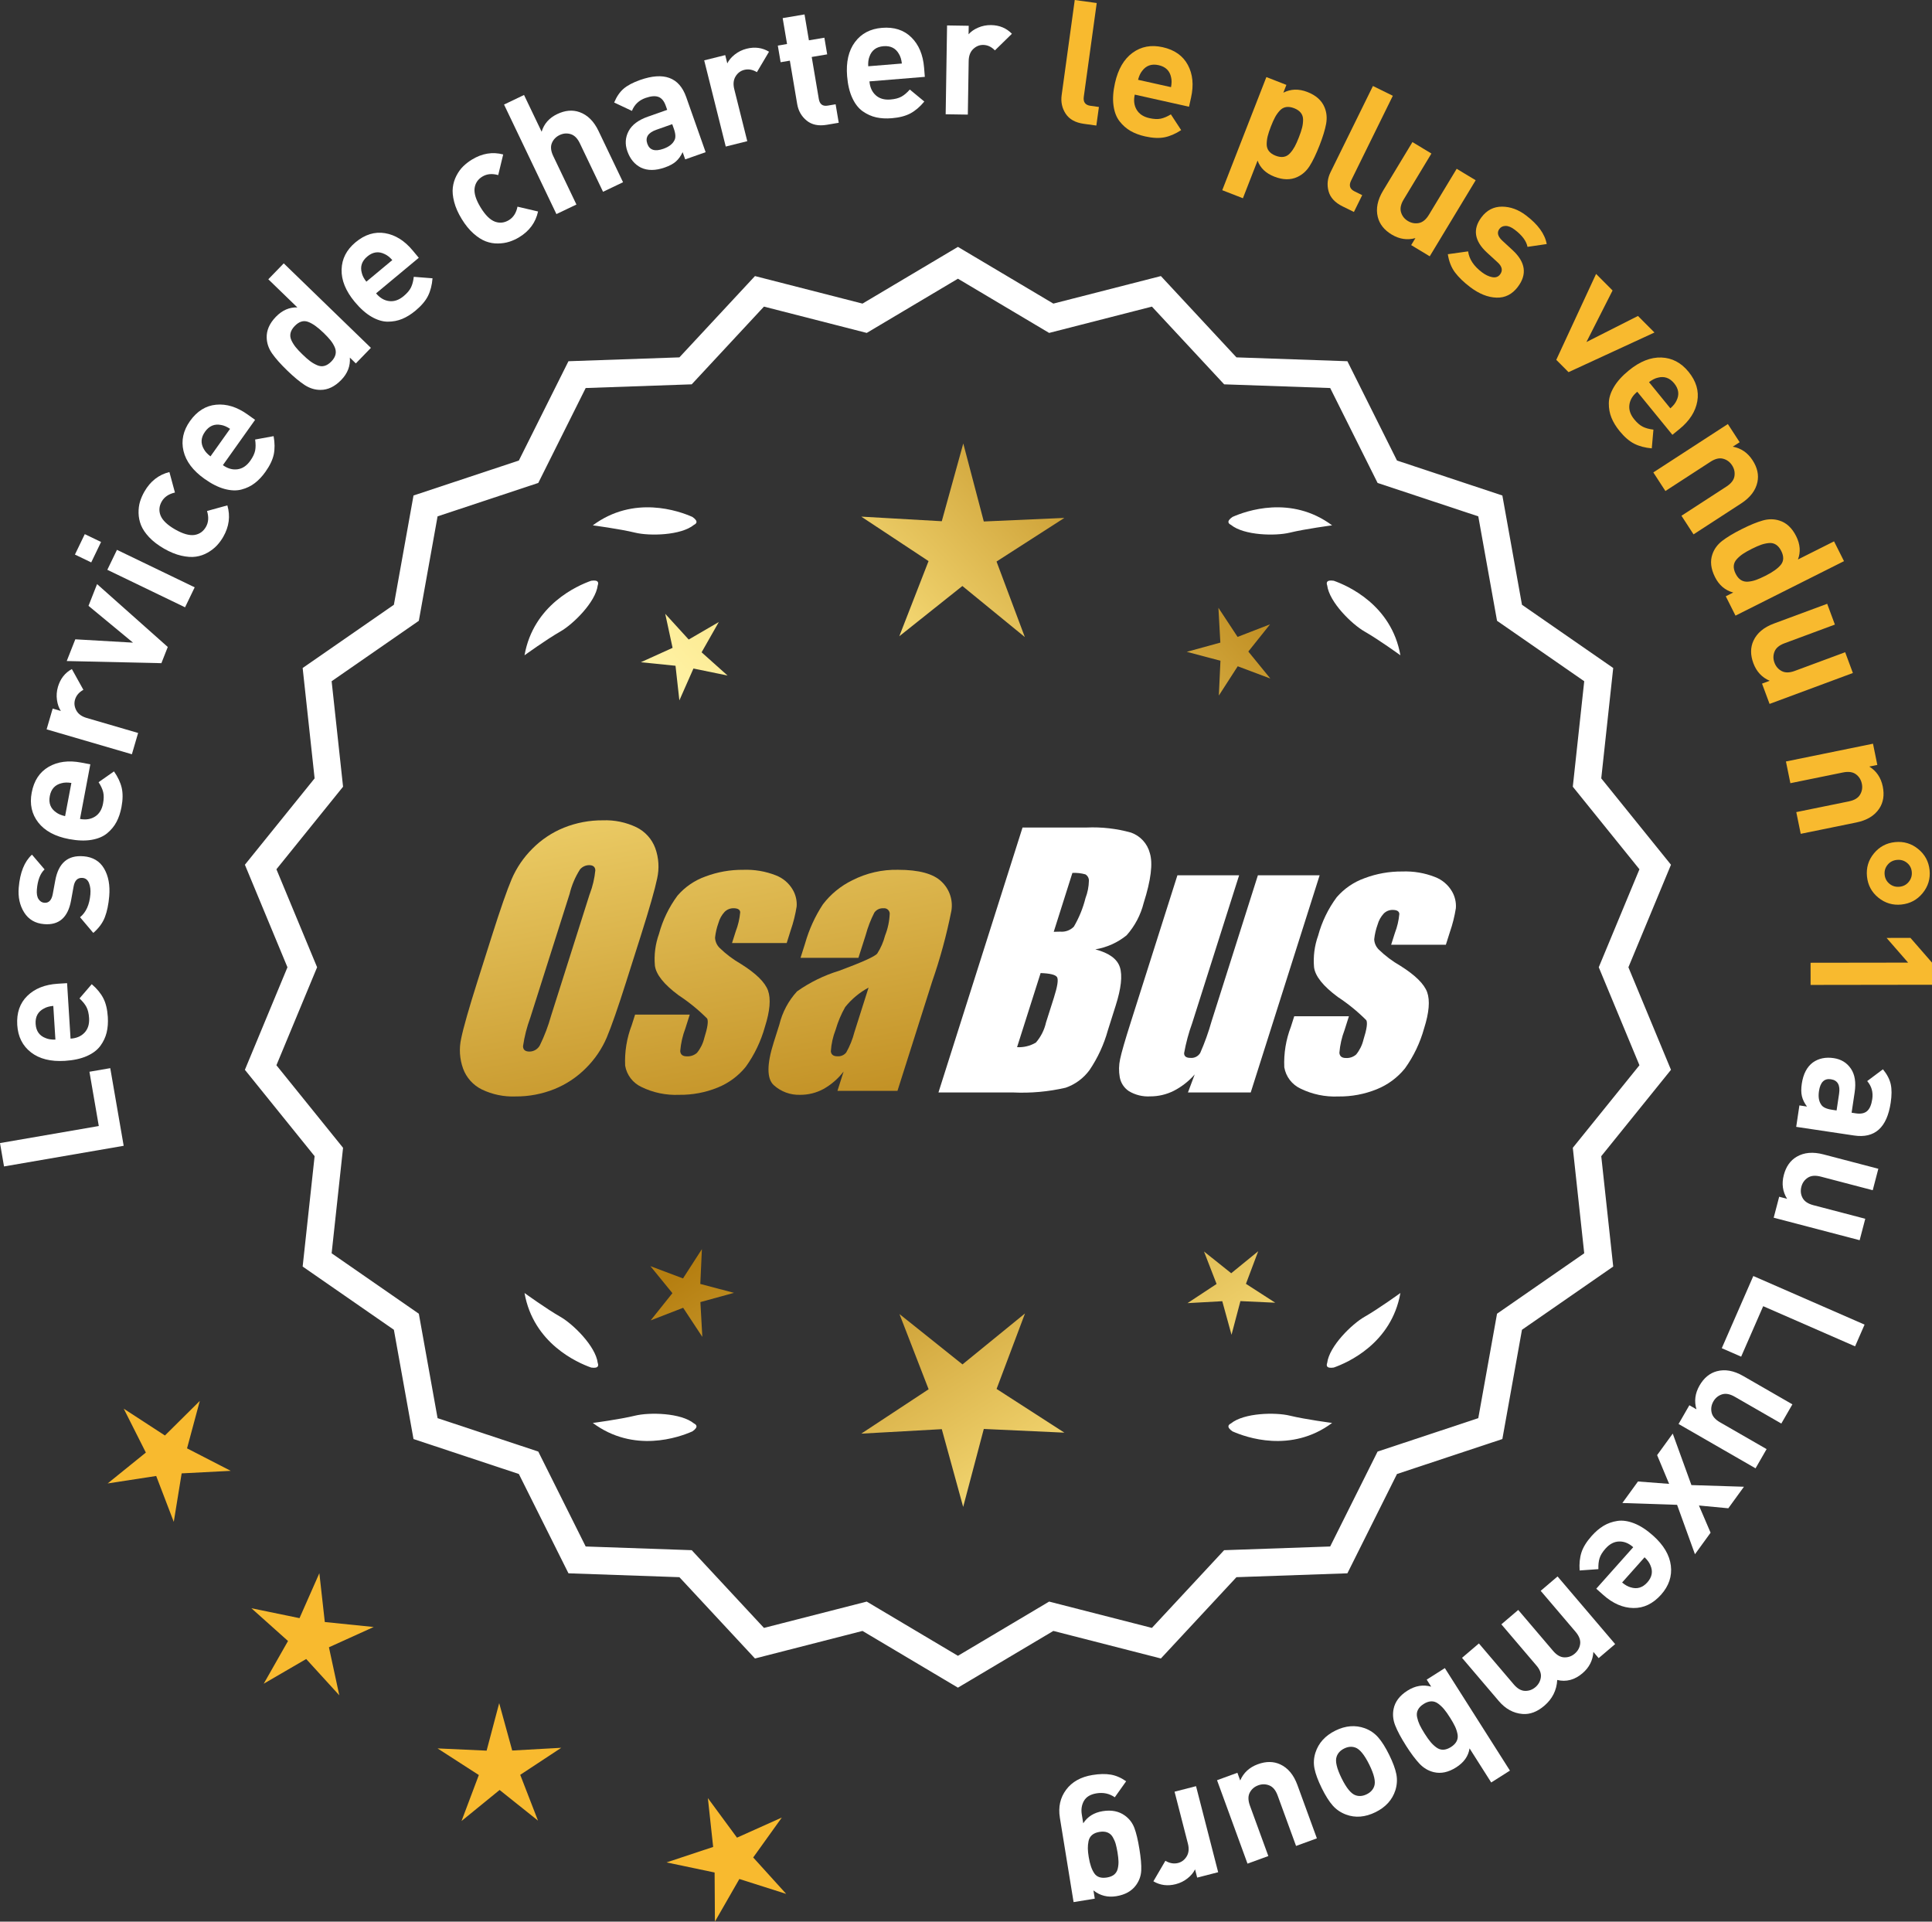
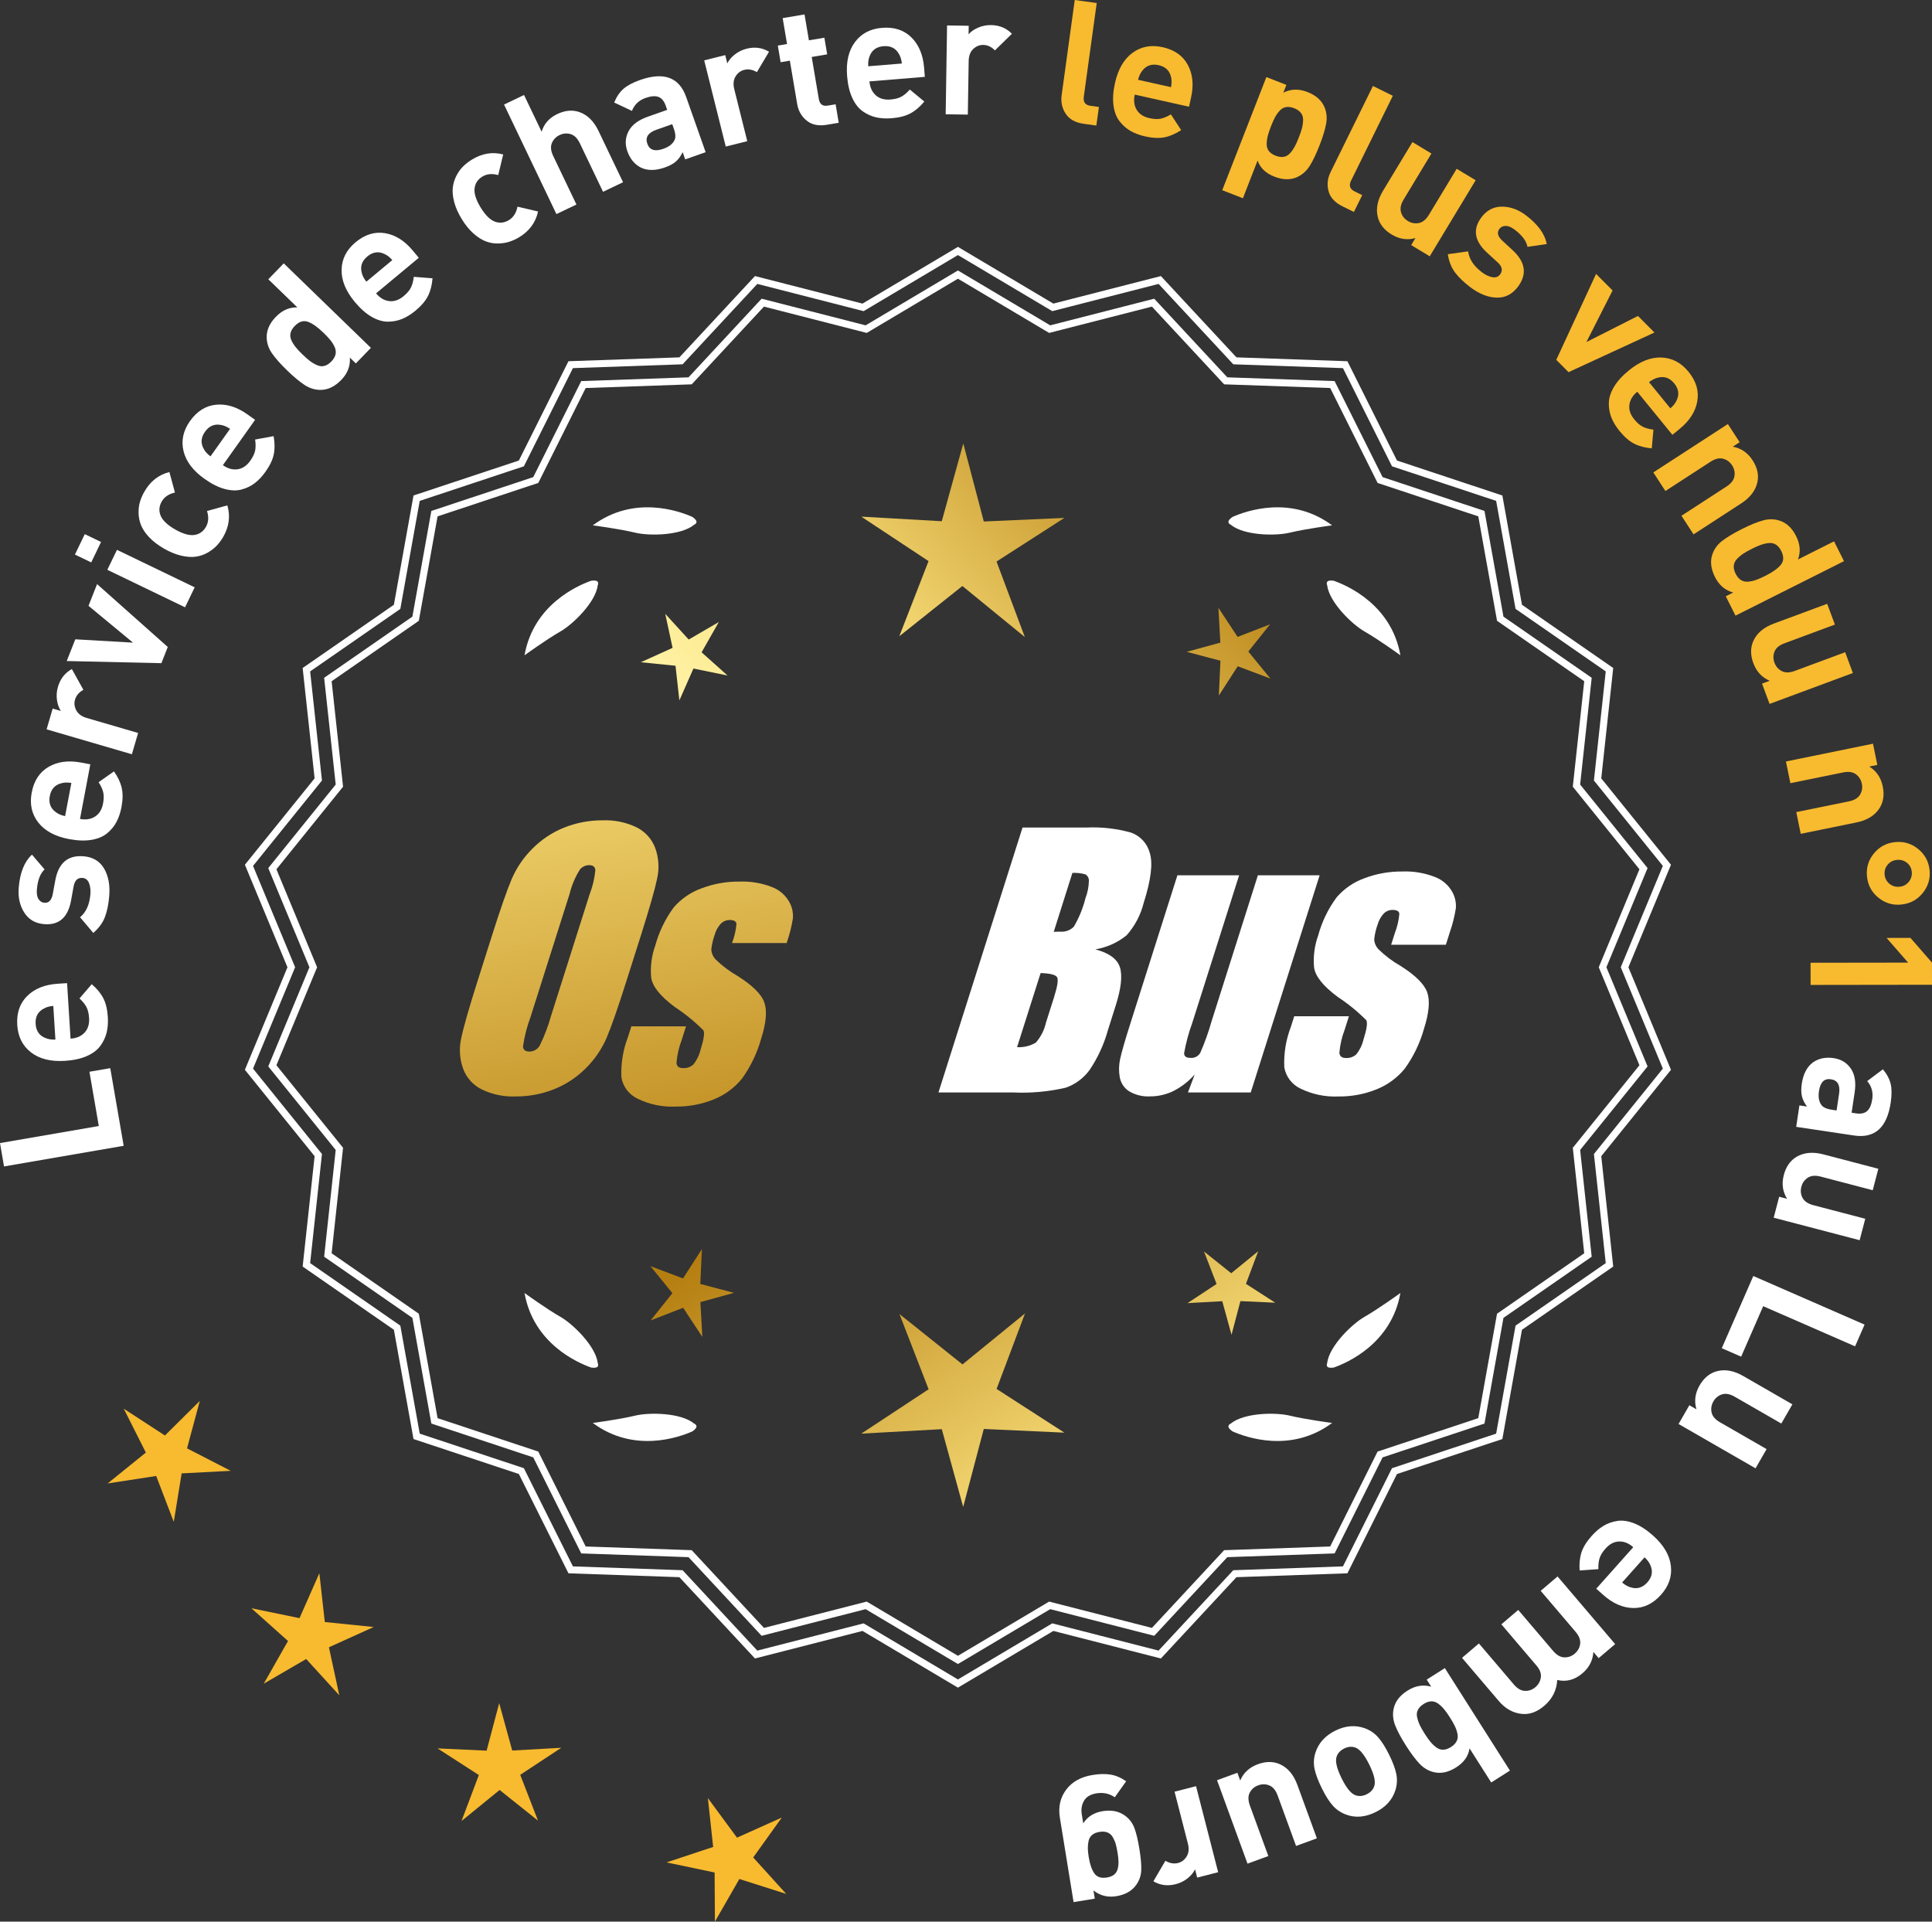
<svg xmlns="http://www.w3.org/2000/svg" xmlns:xlink="http://www.w3.org/1999/xlink" id="Layer_2" data-name="Layer 2" viewBox="0 0 169.943 169.026">
  <rect x="0" y="0" width="169.943" height="169.026" fill="#333333" stroke="none" />
  <defs>
    <style>
      .cls-1 {
        fill: url(#linear-gradient-8);
      }

      .cls-2 {
        fill: url(#linear-gradient-7);
      }

      .cls-3 {
        fill: url(#linear-gradient-5);
      }

      .cls-4 {
        fill: url(#linear-gradient-6);
      }

      .cls-5 {
        fill: url(#linear-gradient-9);
      }

      .cls-6 {
        fill: url(#linear-gradient-4);
      }

      .cls-7 {
        fill: url(#linear-gradient-3);
      }

      .cls-8 {
        fill: url(#linear-gradient-2);
      }

      .cls-9 {
        fill: url(#linear-gradient);
      }

      .cls-10 {
        fill: #f8ba2f;
      }

      .cls-11 {
        fill: #fff;
      }
    </style>
    <linearGradient id="linear-gradient" x1="110.614" y1="194.706" x2="59.189" y2="112.186" gradientUnits="userSpaceOnUse">
      <stop offset="0" stop-color="#f9df7b" />
      <stop offset=".279" stop-color="#b57e10" />
      <stop offset=".323" stop-color="#c89d38" />
      <stop offset=".417" stop-color="#efda86" />
      <stop offset=".46" stop-color="#fff3a6" />
      <stop offset=".642" stop-color="#f9df7b" />
      <stop offset="1" stop-color="#b57e10" />
    </linearGradient>
    <linearGradient id="linear-gradient-2" x1="123.862" y1="186.45" x2="72.437" y2="103.931" xlink:href="#linear-gradient" />
    <linearGradient id="linear-gradient-3" x1="145.389" y1="173.035" x2="93.964" y2="90.515" xlink:href="#linear-gradient" />
    <linearGradient id="linear-gradient-4" x1="45.177" y1="62.656" x2="76.869" y2="233.674" gradientUnits="userSpaceOnUse">
      <stop offset="0" stop-color="#f9df7b" />
      <stop offset=".279" stop-color="#b57e10" />
      <stop offset=".284" stop-color="#e5c25b" />
      <stop offset=".286" stop-color="#f9df7b" />
      <stop offset=".46" stop-color="#fff3a6" />
      <stop offset=".642" stop-color="#f9df7b" />
      <stop offset="1" stop-color="#b57e10" />
    </linearGradient>
    <linearGradient id="linear-gradient-5" x1="57.685" y1="60.338" x2="89.377" y2="231.356" xlink:href="#linear-gradient-4" />
    <linearGradient id="linear-gradient-6" x1="70.31" y1="57.998" x2="102.002" y2="229.017" xlink:href="#linear-gradient-4" />
    <linearGradient id="linear-gradient-7" x1="49.623" y1="112.057" x2="115.4" y2="51.064" xlink:href="#linear-gradient" />
    <linearGradient id="linear-gradient-8" x1="27.404" y1="88.095" x2="93.181" y2="27.102" xlink:href="#linear-gradient" />
    <linearGradient id="linear-gradient-9" x1="34.46" y1="95.704" x2="100.236" y2="34.712" xlink:href="#linear-gradient" />
  </defs>
  <g id="Layer_1-2" data-name="Layer 1">
    <g>
      <g>
        <polygon class="cls-10" points="17.575 123.224 14.507 126.266 10.885 123.909 12.83 127.768 9.469 130.484 13.74 129.827 15.285 133.863 15.979 129.598 20.295 129.375 16.453 127.397 17.575 123.224" />
        <polygon class="cls-10" points="28.571 142.673 28.091 138.379 26.346 142.332 22.113 141.461 25.334 144.343 23.198 148.099 26.933 145.927 29.846 149.12 28.934 144.895 32.87 143.112 28.571 142.673" />
        <polygon class="cls-10" points="45.056 153.976 43.91 149.809 42.804 153.987 38.488 153.79 42.119 156.132 40.597 160.176 43.947 157.446 47.323 160.143 45.761 156.114 49.37 153.736 45.056 153.976" />
        <polygon class="cls-10" points="66.253 163.383 68.771 159.871 64.828 161.64 62.266 158.16 62.731 162.457 58.629 163.818 62.859 164.705 62.886 169.026 65.036 165.277 69.154 166.586 66.253 163.383" />
      </g>
      <g>
-         <path class="cls-11" d="M84.261,148.085l-8.345-4.961-9.405,2.409-6.61-7.111-9.703-.338-4.338-8.685-9.214-3.058-1.716-9.556-7.98-5.53,1.046-9.652-6.098-7.554,3.723-8.967-3.723-8.967,6.098-7.554-1.046-9.652,7.98-5.53,1.716-9.556,9.214-3.058,4.338-8.685,9.703-.338,6.61-7.111,9.405,2.409,8.345-4.961,8.345,4.961,9.405-2.409,6.61,7.111,9.703.338,4.338,8.685,9.214,3.058,1.716,9.556,7.98,5.53-1.046,9.652,6.098,7.554-3.723,8.967,3.723,8.967-6.098,7.554,1.046,9.652-7.98,5.53-1.716,9.556-9.214,3.058-4.338,8.685-9.703.338-6.61,7.111-9.405-2.409-8.345,4.961ZM76.191,141.209l8.07,4.797,8.07-4.797,9.095,2.329,6.392-6.877,9.383-.327,4.195-8.399,8.91-2.957,1.659-9.241,7.716-5.348-1.011-9.334,5.897-7.305-3.6-8.671,3.6-8.671-5.897-7.305,1.011-9.334-7.716-5.348-1.659-9.241-8.91-2.957-4.195-8.399-9.383-.327-6.392-6.877-9.095,2.329-8.07-4.797-8.07,4.797-9.095-2.329-6.392,6.877-9.383.327-4.195,8.399-8.91,2.957-1.659,9.241-7.716,5.348,1.011,9.334-5.897,7.305,3.6,8.671-3.6,8.671,5.897,7.305-1.011,9.334,7.716,5.348,1.659,9.241,8.91,2.957,4.195,8.399,9.383.327,6.392,6.877,9.095-2.329Z" />
        <path class="cls-11" d="M84.261,148.446l-8.393-4.989-9.459,2.423-6.647-7.151-9.759-.341-4.363-8.735-9.267-3.075-1.726-9.611-8.025-5.562,1.052-9.707-6.133-7.598,3.744-9.019-3.744-9.019,6.133-7.597-1.052-9.708,8.025-5.562,1.726-9.611,9.267-3.076,4.363-8.735,9.759-.34,6.647-7.151,9.459,2.422,8.393-4.989,8.394,4.989,9.459-2.422,6.647,7.151,9.759.34,4.363,8.735,9.268,3.076,1.725,9.611,8.026,5.562-1.052,9.708,6.133,7.597-3.744,9.019,3.744,9.019-6.133,7.598,1.052,9.707-8.026,5.562-1.725,9.611-9.268,3.075-4.363,8.735-9.759.341-6.647,7.151-9.459-2.423-8.394,4.989ZM75.964,142.791l8.297,4.933,8.298-4.933,9.351,2.396,6.572-7.071.129-.004,9.518-.333,4.313-8.636.123-.04,9.04-3,1.706-9.5.106-.074,7.828-5.426-1.041-9.596,6.064-7.512-3.702-8.915,3.702-8.915-6.064-7.511,1.041-9.597-7.934-5.499-1.706-9.5-9.162-3.041-4.313-8.636-9.646-.336-6.572-7.071-9.351,2.395-8.298-4.933-8.297,4.933-9.351-2.395-6.572,7.071-.129.004-9.518.332-4.313,8.636-.123.04-9.039,3.001-1.706,9.5-.106.074-7.828,5.425,1.04,9.597-6.063,7.511,3.702,8.915-3.702,8.915,6.063,7.512-1.04,9.596,7.934,5.5,1.706,9.5,9.162,3.04,4.313,8.636,9.647.337,6.572,7.071,9.351-2.396ZM84.261,146.367l-8.118-4.825-9.149,2.343-6.429-6.917-9.439-.329-4.22-8.448-8.964-2.975-1.668-9.297-7.762-5.379,1.017-9.39-5.932-7.348,3.621-8.723-3.621-8.723,5.932-7.348-1.017-9.39,7.762-5.379,1.668-9.297,8.964-2.975,4.22-8.448,9.439-.329,6.429-6.917,9.149,2.343,8.118-4.825,8.118,4.825,9.149-2.343,6.429,6.917,9.439.329,4.22,8.448,8.963,2.975,1.669,9.297,7.762,5.379-1.017,9.39,5.932,7.348-3.622,8.723,3.622,8.723-5.932,7.348,1.017,9.39-7.762,5.379-1.669,9.297-8.963,2.975-4.22,8.448-9.439.329-6.429,6.917-9.149-2.343-8.118,4.825ZM76.239,140.876l8.022,4.769,8.022-4.769,9.041,2.315,6.354-6.837.129-.004,9.198-.321,4.17-8.349.123-.04,8.735-2.899,1.649-9.186.106-.074,7.564-5.242-1.005-9.278,5.862-7.262-3.579-8.619,3.579-8.619-5.862-7.262,1.005-9.278-7.67-5.316-1.649-9.186-8.857-2.939-4.17-8.349-9.327-.325-6.354-6.837-9.041,2.315-8.022-4.769-8.022,4.769-9.041-2.315-6.354,6.837-.129.004-9.198.321-4.17,8.349-.123.04-8.735,2.899-1.649,9.186-.106.074-7.564,5.242,1.005,9.278-5.862,7.262,3.579,8.619-3.579,8.619,5.862,7.262-1.005,9.278,7.67,5.316,1.649,9.186,8.858,2.939,4.17,8.349,9.327.325,6.354,6.837,9.041-2.315Z" />
      </g>
      <g>
        <polygon class="cls-9" points="61.6 112.936 61.74 109.875 60.079 112.45 57.212 111.371 59.147 113.746 57.235 116.14 60.092 115.033 61.778 117.591 61.608 114.532 64.562 113.719 61.6 112.936" />
        <polygon class="cls-8" points="90.161 115.531 84.662 120.013 79.12 115.585 81.683 122.2 75.759 126.103 82.842 125.709 84.723 132.549 86.537 125.691 93.624 126.016 87.662 122.171 90.161 115.531" />
        <polygon class="cls-7" points="109.596 112.926 110.675 110.058 108.3 111.994 105.906 110.081 107.013 112.938 104.455 114.624 107.514 114.454 108.327 117.408 109.11 114.446 112.171 114.586 109.596 112.926" />
      </g>
      <g>
        <path class="cls-11" d="M108.27,125.21c-.114.057-.184.124-.207.201-.001.001-.002.002-.003.003.001 0.0.001 0.0.002.001-.036.131.066.291.35.488,1.179.524,5.149,1.947,8.764-.74,0,0-2.348-.308-3.726-.643-1.249-.304-4.027-.256-5.179.691Z" />
        <path class="cls-11" d="M116.729,120.172c0.0.001-0.0.003,0,.004.001-0.0.001-0.0.002-.001.063.12.248.166.589.115,1.217-.428,5.08-2.121,5.862-6.557,0,0-1.918,1.389-3.15,2.091-1.117.637-3.103,2.579-3.29,4.059-.043.12-.049.217-.013.288Z" />
      </g>
      <g>
        <path class="cls-11" d="M61.05,125.21c.114.057.184.124.207.201.001.001.002.002.003.003-.001 0-.001 0-.002.001.036.131-.066.291-.35.488-1.179.524-5.149,1.947-8.764-.74,0,0,2.348-.308,3.726-.643,1.249-.304,4.027-.256,5.179.691Z" />
        <path class="cls-11" d="M52.591,120.172c-0.0.001 0.0.003,0,.004-.001-0-.001-0-.002-.001-.063.12-.248.166-.589.115-1.217-.428-5.08-2.121-5.862-6.557,0,0,1.918,1.389,3.15,2.091,1.117.637,3.103,2.579,3.29,4.059.043.12.049.217.013.288Z" />
      </g>
      <g>
        <path class="cls-11" d="M61.05,46.163c.114-.057.184-.124.207-.201.001-.001.002-.002.003-.003-.001-0-.001-0-.002-.001.036-.131-.066-.291-.35-.488-1.179-.524-5.149-1.947-8.764.74,0,0,2.348.308,3.726.643,1.249.304,4.027.256,5.179-.691Z" />
        <path class="cls-11" d="M52.591,51.201c-0-.001 0-.003,0-.004-.001 0-.001 0-.002.001-.063-.12-.248-.166-.589-.115-1.217.428-5.08,2.121-5.862,6.557,0,0,1.918-1.389,3.15-2.091,1.117-.637,3.103-2.579,3.29-4.059.043-.12.049-.217.013-.288Z" />
      </g>
      <g>
        <path class="cls-11" d="M108.27,46.163c-.114-.057-.184-.124-.207-.201-.001-.001-.002-.002-.003-.003.001-0.0.001-0.0.002-.001-.036-.131.066-.291.35-.488,1.179-.524,5.149-1.947,8.764.74,0,0-2.348.308-3.726.643-1.249.304-4.027.256-5.179-.691Z" />
        <path class="cls-11" d="M116.729,51.201c0-.001-0-.003,0-.004.001 0.0.001 0.0.002.001.063-.12.248-.166.589-.115,1.217.428,5.08,2.121,5.862,6.557,0,0-1.918-1.389-3.15-2.091-1.117-.637-3.103-2.579-3.29-4.059-.043-.12-.049-.217-.013-.288Z" />
      </g>
      <g id="Group_4" data-name="Group 4">
        <g id="Group_1" data-name="Group 1">
          <path id="Path_1" data-name="Path 1" class="cls-6" d="M55.102,86.293c-.743,2.341-1.321,3.999-1.734,4.975-.429.998-1.045,1.904-1.814,2.67-.793.803-1.741,1.435-2.787,1.858-1.09.438-2.256.658-3.431.648-1.017.039-2.027-.171-2.945-.611-.769-.376-1.363-1.035-1.657-1.839-.308-.854-.365-1.778-.165-2.663.198-.958.677-2.638,1.438-5.039l1.265-3.987c.743-2.341,1.321-3.999,1.734-4.975.429-.998,1.045-1.904,1.814-2.67.793-.803,1.741-1.435,2.787-1.858,1.091-.437,2.256-.656,3.431-.646,1.017-.039,2.027.171,2.945.611.768.377,1.362,1.036,1.657,1.84.308.854.365,1.778.165,2.663-.198.958-.677,2.637-1.438,5.037l-1.266,3.986ZM51.877,78.635c.255-.669.42-1.369.49-2.082-.014-.303-.197-.454-.548-.454-.305.003-.593.136-.794.366-.426.665-.737,1.397-.922,2.166l-3.456,10.883c-.3.811-.515,1.65-.64,2.506,0,.319.194.476.565.476.383-.001.734-.212.915-.548.408-.836.739-1.708.988-2.604l3.398-10.71.003.003Z" />
-           <path id="Path_2" data-name="Path 2" class="cls-3" d="M69.2,82.951h-4.81l.329-1.035c.208-.538.339-1.102.391-1.676-.018-.234-.216-.351-.592-.351-.295-.003-.578.115-.785.325-.254.277-.438.611-.538.973-.15.416-.25.849-.298,1.289.015.339.158.661.399.9.569.552,1.206,1.031,1.894,1.425,1.317.827,2.106,1.604,2.367,2.33.259.728.172,1.789-.271,3.182-.35,1.263-.919,2.454-1.683,3.518-.654.81-1.504,1.439-2.469,1.829-1.077.439-2.23.656-3.393.64-1.148.051-2.29-.186-3.322-.691-.755-.353-1.289-1.052-1.43-1.873-.055-1.217.143-2.433.582-3.57l.293-.922h4.808l-.384,1.21c-.246.642-.398,1.316-.454,2.001.022.307.216.461.574.461.33.02.655-.092.903-.311.308-.381.527-.826.64-1.302.289-.911.373-1.482.251-1.712-.764-.766-1.605-1.451-2.509-2.045-1.291-.958-1.987-1.829-2.088-2.612-.083-.943.039-1.893.359-2.784.329-1.218.883-2.363,1.634-3.376.659-.761,1.503-1.338,2.45-1.676,1.062-.401,2.19-.6,3.325-.589.978-.037,1.953.127,2.864.483.631.24,1.16.689,1.498,1.273.258.444.376.955.34,1.467-.114.719-.291,1.427-.53,2.114l-.348,1.111v-.008Z" />
-           <path id="Path_3" data-name="Path 3" class="cls-4" d="M75.511,84.251h-5.095l.406-1.28c.343-1.213.869-2.366,1.559-3.42.686-.899,1.573-1.626,2.59-2.122,1.245-.636,2.629-.953,4.027-.922,1.836,0,3.11.347,3.822,1.042.696.657,1.021,1.616.867,2.561-.422,2.122-.99,4.212-1.701,6.255l-3.043,9.588h-5.279l.542-1.701c-.481.626-1.083,1.149-1.771,1.536-.626.339-1.326.515-2.038.512-.862.033-1.703-.275-2.341-.856-.611-.57-.611-1.82,0-3.75l.498-1.571c.264-1.09.8-2.096,1.558-2.923,1.131-.798,2.383-1.411,3.707-1.814,2.019-.75,3.134-1.252,3.343-1.508.313-.488.546-1.023.691-1.584.247-.621.386-1.28.41-1.948-.017-.269-.248-.473-.517-.457-.011.001-.021.002-.032.003-.317-.024-.622.121-.805.381-.322.631-.577,1.295-.761,1.979l-.638,1.997ZM76.401,86.869c-.793.427-1.493,1.009-2.056,1.712-.356.627-.637,1.293-.838,1.986-.24.612-.383,1.257-.424,1.913.033.285.223.432.582.432.297.022.586-.104.772-.337.316-.559.557-1.156.717-1.778l1.247-3.928Z" />
+           <path id="Path_2" data-name="Path 2" class="cls-3" d="M69.2,82.951h-4.81c.208-.538.339-1.102.391-1.676-.018-.234-.216-.351-.592-.351-.295-.003-.578.115-.785.325-.254.277-.438.611-.538.973-.15.416-.25.849-.298,1.289.015.339.158.661.399.9.569.552,1.206,1.031,1.894,1.425,1.317.827,2.106,1.604,2.367,2.33.259.728.172,1.789-.271,3.182-.35,1.263-.919,2.454-1.683,3.518-.654.81-1.504,1.439-2.469,1.829-1.077.439-2.23.656-3.393.64-1.148.051-2.29-.186-3.322-.691-.755-.353-1.289-1.052-1.43-1.873-.055-1.217.143-2.433.582-3.57l.293-.922h4.808l-.384,1.21c-.246.642-.398,1.316-.454,2.001.022.307.216.461.574.461.33.02.655-.092.903-.311.308-.381.527-.826.64-1.302.289-.911.373-1.482.251-1.712-.764-.766-1.605-1.451-2.509-2.045-1.291-.958-1.987-1.829-2.088-2.612-.083-.943.039-1.893.359-2.784.329-1.218.883-2.363,1.634-3.376.659-.761,1.503-1.338,2.45-1.676,1.062-.401,2.19-.6,3.325-.589.978-.037,1.953.127,2.864.483.631.24,1.16.689,1.498,1.273.258.444.376.955.34,1.467-.114.719-.291,1.427-.53,2.114l-.348,1.111v-.008Z" />
        </g>
        <g id="Group_3" data-name="Group 3">
          <path id="Path_7" data-name="Path 7" class="cls-11" d="M89.938,72.789h5.641c1.319-.059,2.639.092,3.91.446.817.29,1.437.967,1.654,1.807.278.907.098,2.367-.542,4.379-.264,1.057-.78,2.035-1.503,2.849-.794.644-1.742,1.07-2.751,1.236,1.207.319,1.928.841,2.162,1.576s.11,1.862-.373,3.376l-.684,2.162c-.345,1.246-.89,2.429-1.613,3.501-.526.72-1.258,1.262-2.1,1.554-1.523.352-3.088.492-4.649.417h-6.541l7.396-23.304h-.007ZM91.536,85.587l-2.073,6.522c.579.032,1.154-.108,1.654-.402.44-.507.747-1.115.893-1.771l.691-2.173c.318-.999.411-1.603.278-1.814-.132-.212-.611-.329-1.445-.359l.003-.004ZM94.331,76.779l-1.642,5.183c.245-.011.435-.014.57-.014.446.042.887-.119,1.2-.44.459-.785.804-1.631,1.024-2.513.188-.49.289-1.008.3-1.532.004-.229-.116-.442-.314-.556-.368-.102-.75-.144-1.131-.126l-.007-.002Z" />
          <path id="Path_8" data-name="Path 8" class="cls-11" d="M116.078,76.993l-6.061,19.1h-5.523l.596-1.588c-.519.596-1.147,1.088-1.851,1.449-.638.318-1.342.484-2.056.483-.66.041-1.318-.12-1.885-.461-.422-.281-.712-.723-.801-1.222-.094-.527-.084-1.068.03-1.591.114-.552.428-1.65.951-3.288l4.09-12.884h5.428l-4.126,12.997c-.313.861-.551,1.747-.713,2.648,0,.278.183.417.56.417.344.031.676-.137.856-.432.396-.901.729-1.829.995-2.776l4.079-12.854h5.428l.003.003Z" />
          <path id="Path_9" data-name="Path 9" class="cls-11" d="M127.179,83.098h-4.81l.329-1.035c.208-.538.339-1.102.391-1.676-.018-.234-.216-.351-.592-.351-.295-.003-.578.115-.784.325-.254.277-.438.611-.538.973-.15.416-.249.848-.297,1.287.015.339.158.661.399.9.569.553,1.205,1.032,1.893,1.426,1.317.827,2.106,1.604,2.367,2.33.259.728.172,1.789-.271,3.182-.35,1.263-.919,2.454-1.683,3.518-.654.809-1.504,1.439-2.469,1.829-1.077.439-2.23.656-3.393.64-1.148.051-2.29-.186-3.322-.691-.755-.353-1.289-1.052-1.43-1.873-.055-1.217.143-2.433.582-3.57l.293-.922h4.81l-.384,1.211c-.246.642-.398,1.316-.454,2.001.022.307.216.461.574.461.33.02.655-.092.903-.311.308-.381.527-.826.64-1.302.289-.911.373-1.482.251-1.712-.764-.766-1.605-1.451-2.509-2.045-1.291-.958-1.987-1.829-2.088-2.612-.083-.943.039-1.893.359-2.784.329-1.218.883-2.363,1.634-3.376.659-.761,1.503-1.338,2.45-1.676,1.062-.401,2.19-.6,3.325-.589.978-.037,1.953.127,2.864.483.632.239,1.163.689,1.503,1.273.258.444.376.955.34,1.467-.114.719-.291,1.427-.53,2.114l-.351,1.108-.004-.005Z" />
        </g>
      </g>
      <g>
        <path class="cls-11" d="M9.699,93.955l1.18,6.829-10.525,1.816-.354-2.055,8.69-1.5-.823-4.774,1.832-.316Z" />
        <path class="cls-11" d="M5.901,86.479l.305,4.88c.52-.032.93-.208,1.23-.527.3-.319.433-.749.4-1.288-.026-.398-.104-.723-.234-.97s-.334-.497-.61-.751l1.078-1.254c.456.392.795.804,1.017,1.236.224.432.355.982.397,1.65.031.499-.003.955-.103,1.366-.1.412-.283.803-.551,1.17s-.665.668-1.19.901c-.527.233-1.169.373-1.928.421-1.248.078-2.242-.17-2.984-.745-.742-.574-1.146-1.376-1.21-2.404-.067-1.067.227-1.923.883-2.564.656-.643,1.549-.999,2.676-1.07l.824-.051ZM4.688,88.479c-.338.03-.613.108-.827.231-.524.273-.767.725-.727,1.354.039.629.336,1.046.891,1.251.225.097.509.139.849.128l-.186-2.964Z" />
        <path class="cls-11" d="M7.347,75.317c.827.069,1.431.432,1.812,1.086.381.655.53,1.466.448,2.432-.061.718-.188,1.329-.381,1.835s-.533.969-1.021,1.389l-1.163-1.378c.529-.438.831-1.108.908-2.016.032-.379-.008-.708-.119-.989-.112-.28-.302-.432-.57-.454-.43-.036-.691.218-.788.761l-.226,1.246c-.276,1.481-1.066,2.168-2.373,2.057-.775-.065-1.359-.408-1.749-1.028-.389-.62-.548-1.349-.477-2.186.111-1.325.5-2.291,1.164-2.897l1.109,1.298c-.382.359-.608.948-.677,1.765-.031.369.017.651.146.848.13.197.299.304.508.322.389.032.636-.218.74-.75l.224-1.216c.281-1.532,1.108-2.24,2.483-2.123Z" />
        <path class="cls-11" d="M7.945,67.229l-.908,4.805c.511.097.952.027,1.322-.208s.605-.618.705-1.149c.074-.393.079-.726.013-.997-.065-.271-.2-.564-.406-.878l1.355-.95c.344.492.571.976.68,1.449.109.474.103,1.039-.022,1.697-.094.491-.239.925-.437,1.299-.197.375-.472.708-.821.998-.352.29-.809.482-1.378.579-.567.097-1.224.073-1.972-.067-1.229-.232-2.13-.718-2.709-1.458-.576-.74-.771-1.616-.579-2.629.199-1.052.695-1.807,1.489-2.268.796-.461,1.748-.586,2.858-.376l.81.153ZM6.277,68.868c-.336-.054-.623-.046-.859.021-.575.136-.921.513-1.038,1.132-.116.619.068,1.097.554,1.433.195.149.46.261.792.333l.552-2.918Z" />
        <path class="cls-11" d="M6.321,58.85l1.014,1.827c-.385.211-.63.499-.736.863-.094.317-.055.633.114.948.168.314.473.536.915.665l4.521,1.32-.548,1.872-7.501-2.191.534-1.828.72.21c-.175-.259-.289-.581-.343-.967-.055-.386-.026-.771.086-1.154.208-.71.616-1.232,1.224-1.565Z" />
        <path class="cls-11" d="M8.538,51.377l6.22,5.532-.562,1.424-8.326-.188.753-1.911,5.077.293-3.915-3.237.753-1.912Z" />
        <path class="cls-11" d="M8.89,47.673l-.866,1.797-1.433-.69.867-1.797,1.432.69ZM17.125,51.661l-.847,1.757-6.837-3.298.848-1.756,6.836,3.297Z" />
        <path class="cls-11" d="M19.999,44.454c.276.944.155,1.866-.363,2.768-.164.286-.356.545-.576.776-.219.231-.488.438-.806.618s-.661.297-1.032.35c-.37.052-.797.022-1.281-.089-.483-.111-.99-.318-1.519-.623-.528-.304-.963-.638-1.304-1-.339-.362-.576-.716-.713-1.06s-.209-.7-.217-1.067c-.007-.368.036-.704.129-1.008.095-.303.225-.599.389-.884.522-.91,1.255-1.481,2.195-1.713l.487,1.802c-.545.125-.933.388-1.161.786-.229.398-.268.804-.111,1.216.166.432.594.844,1.277,1.238.693.398,1.27.562,1.725.49.436-.073.768-.31.996-.708.229-.398.261-.864.096-1.399l1.789-.493Z" />
        <path class="cls-11" d="M22.438,36.93l-2.833,3.985c.425.302.854.423,1.287.363.437-.059.81-.309,1.122-.749.231-.326.374-.626.429-.9.053-.274.054-.598-.002-.968l1.627-.297c.107.592.111,1.125.014,1.601-.1.476-.343.986-.731,1.533-.289.407-.603.74-.939.997-.335.258-.724.446-1.163.562-.438.118-.937.102-1.492-.048-.557-.15-1.144-.445-1.764-.886-1.02-.724-1.636-1.543-1.852-2.456-.216-.914-.024-1.791.571-2.631.62-.872,1.388-1.352,2.301-1.438.915-.087,1.832.197,2.754.852l.672.479ZM20.236,37.721c-.282-.188-.546-.302-.789-.34-.578-.117-1.051.081-1.415.595-.365.514-.397,1.024-.096,1.533.115.218.309.429.579.633l1.721-2.421Z" />
        <path class="cls-11" d="M32.626,30.598l-1.326,1.368-.526-.512c.054.735-.198,1.39-.755,1.964-.571.589-1.182.881-1.832.877-.487.001-.954-.144-1.396-.434-.443-.29-.956-.717-1.537-1.281-.574-.557-1.014-1.052-1.317-1.485s-.463-.895-.478-1.383c-.024-.649.245-1.266.809-1.848.558-.574,1.186-.849,1.887-.825l-2.554-2.474,1.358-1.4,7.668,7.433ZM28.458,29.273c-.524-.508-.984-.831-1.379-.97s-.779-.015-1.155.373c-.195.201-.317.406-.366.615-.05.21-.025.422.072.636.1.215.224.414.371.599.147.186.351.403.609.653.258.251.481.447.672.589.19.143.395.261.615.356s.436.115.644.059c.207-.056.408-.185.604-.386s.317-.406.367-.615c.049-.209.026-.423-.068-.641-.096-.218-.22-.423-.376-.615-.155-.191-.358-.409-.609-.653Z" />
        <path class="cls-11" d="M36.838,22.675l-3.758,3.128c.331.399.716.627,1.15.681.436.055.861-.092,1.275-.437.309-.256.522-.51.646-.762.122-.251.205-.563.246-.936l1.649.13c-.048.599-.181,1.116-.398,1.55-.217.435-.583.866-1.098,1.295-.385.32-.773.562-1.164.725-.392.163-.814.245-1.268.246-.455.001-.933-.143-1.432-.43-.5-.287-.991-.723-1.478-1.307-.799-.961-1.187-1.911-1.16-2.85.024-.938.434-1.737,1.225-2.396.823-.685,1.687-.951,2.593-.802.906.151,1.721.66,2.442,1.529l.528.634ZM34.508,22.877c-.225-.255-.45-.432-.676-.53-.529-.262-1.037-.191-1.521.212-.485.403-.646.889-.485,1.457.056.24.188.493.399.761l2.282-1.899Z" />
        <path class="cls-11" d="M47.329,18.602c-.209.961-.758,1.712-1.646,2.255-.28.172-.574.307-.877.404-.305.099-.639.15-1.004.156-.365.007-.723-.056-1.073-.188-.35-.132-.711-.362-1.082-.692-.371-.329-.717-.754-1.034-1.274-.318-.521-.54-1.021-.663-1.502-.125-.48-.165-.905-.119-1.272.045-.367.152-.715.321-1.041.17-.326.368-.6.597-.822.228-.221.482-.418.765-.59.896-.548,1.812-.697,2.748-.45l-.438,1.815c-.537-.152-1.003-.107-1.395.132-.395.24-.62.578-.682,1.015-.06.458.117,1.024.528,1.698.417.683.844,1.103,1.28,1.258.415.144.819.096,1.212-.144.393-.24.644-.635.753-1.182l1.808.424Z" />
        <path class="cls-11" d="M54.805,16.029l-1.76.841-2.039-4.263c-.211-.441-.48-.711-.811-.809-.328-.098-.651-.071-.968.08-.324.155-.552.392-.684.709-.13.318-.09.697.122,1.14l2.039,4.263-1.76.841-4.608-9.634,1.759-.842,1.548,3.233c.208-.698.665-1.216,1.369-1.553.694-.332,1.347-.39,1.962-.173.706.249,1.266.803,1.674,1.659l2.156,4.507Z" />
        <path class="cls-11" d="M62.069,13.387l-1.797.633-.225-.637c-.165.345-.361.619-.594.822-.23.203-.553.378-.968.523-.82.29-1.524.294-2.11.014-.556-.282-.953-.762-1.192-1.441-.22-.622-.183-1.21.109-1.764.293-.555.854-.978,1.684-1.271l1.712-.603-.13-.368c-.143-.405-.354-.662-.637-.77-.281-.107-.663-.076-1.144.093-.576.203-.973.582-1.19,1.136l-1.564-.737c.219-.522.497-.928.835-1.217.339-.288.819-.543,1.441-.763,2.095-.737,3.445-.239,4.059,1.496l1.711,4.853ZM59.271,11.318l-.14-.396-1.399.493c-.727.257-.99.667-.791,1.233.197.557.668.703,1.412.44.48-.17.803-.415.965-.738.132-.227.117-.57-.047-1.033Z" />
        <path class="cls-11" d="M67.645,4.549l-1.066,1.798c-.375-.226-.748-.293-1.116-.2-.32.079-.574.272-.761.576-.187.305-.225.68-.113,1.126l1.143,4.569-1.893.473-1.896-7.582,1.85-.461.181.728c.137-.281.357-.543.663-.784.305-.241.652-.41,1.04-.508.719-.18,1.375-.091,1.969.266Z" />
        <path class="cls-11" d="M73.778,10.799l-1.05.178c-.73.123-1.32,0-1.773-.37-.453-.369-.731-.854-.833-1.456l-.645-3.816-.812.138-.247-1.464.812-.138-.385-2.278,1.923-.324.385,2.277,1.361-.229.247,1.464-1.361.23.625,3.697c.078.464.339.658.783.582l.695-.117.274,1.627Z" />
        <path class="cls-11" d="M81.352,6.76l-4.873.398c.043.519.227.925.552,1.22.325.294.756.419,1.295.375.397-.032.721-.116.965-.252.245-.136.492-.344.738-.625l1.276,1.055c-.384.463-.79.81-1.216,1.04-.429.23-.977.373-1.644.428-.499.041-.955.016-1.368-.075-.414-.092-.808-.268-1.18-.528-.374-.26-.682-.651-.924-1.174-.244-.521-.397-1.161-.459-1.919-.102-1.245.128-2.245.688-2.998.559-.754,1.353-1.173,2.379-1.256,1.067-.088,1.928.19,2.582.834.655.644,1.028,1.528,1.121,2.655l.066.822ZM79.33,5.586c-.038-.338-.121-.612-.248-.823-.284-.519-.738-.752-1.368-.7-.627.052-1.038.356-1.233.914-.092.229-.129.512-.11.852l2.96-.242Z" />
        <path class="cls-11" d="M89.01,2.971l-1.495,1.461c-.305-.314-.646-.475-1.026-.48-.33-.006-.624.115-.884.361-.259.245-.391.599-.398,1.059l-.075,4.709-1.949-.03.123-7.814,1.904.03-.012.75c.204-.237.485-.433.842-.587.357-.154.736-.229,1.137-.223.74.012,1.351.267,1.834.765Z" />
        <path class="cls-10" d="M96.438,11.043l-1.1-.152c-.742-.102-1.275-.397-1.597-.886-.32-.488-.44-1.035-.355-1.64l1.151-8.365,1.933.266-1.138,8.248c-.064.465.132.729.589.792l.742.103-.226,1.635Z" />
        <path class="cls-10" d="M104.589,9.387l-4.773-1.065c-.113.508-.058.95.165,1.328.224.378.598.625,1.125.742.391.088.723.103.997.046.272-.057.57-.183.89-.377l.905,1.385c-.503.328-.993.539-1.47.633-.477.093-1.042.066-1.695-.079-.489-.109-.917-.269-1.285-.479-.367-.21-.691-.495-.97-.854s-.457-.824-.533-1.395c-.079-.57-.034-1.227.131-1.969.273-1.22.788-2.106,1.547-2.659.759-.554,1.64-.718,2.646-.493,1.044.232,1.783.754,2.217,1.563.435.809.528,1.765.282,2.867l-.179.806ZM103.005,7.665c.064-.334.067-.62.008-.858-.116-.58-.483-.938-1.098-1.075s-1.099.031-1.45.506c-.155.191-.274.451-.358.781l2.898.646Z" />
        <path class="cls-10" d="M116.069,12.788c-.294.755-.582,1.355-.864,1.804s-.646.773-1.089.977c-.59.274-1.263.264-2.018-.03-.754-.294-1.247-.766-1.478-1.413l-1.291,3.312-1.817-.708,3.881-9.95,1.761.687-.267.685c.656-.334,1.361-.354,2.116-.06.755.294,1.257.742,1.505,1.344.189.449.235.935.141,1.455-.096.521-.289,1.154-.58,1.899ZM113.887,12.895c.113-.208.235-.479.365-.815.132-.335.226-.618.283-.848.057-.229.086-.463.087-.698.001-.236-.065-.438-.197-.608-.133-.17-.328-.306-.59-.407-.261-.102-.498-.135-.709-.1-.214.035-.398.14-.558.313-.159.175-.295.365-.409.573-.113.208-.235.48-.366.815-.13.335-.225.618-.282.848-.057.23-.088.465-.091.706-.002.24.063.445.195.615.133.17.329.305.59.407.262.101.498.135.71.1.213-.035.399-.143.561-.321s.297-.372.411-.58Z" />
        <path class="cls-10" d="M119.093,18.644l-.996-.49c-.673-.331-1.086-.778-1.236-1.344-.151-.564-.092-1.12.178-1.668l3.728-7.578,1.75.861-3.676,7.47c-.207.422-.104.734.308.938l.674.331-.729,1.48Z" />
        <path class="cls-10" d="M125.761,22.544l-1.631-.985.373-.616c-.716.198-1.412.094-2.089-.314-.659-.398-1.066-.913-1.222-1.545-.18-.728-.024-1.498.467-2.312l2.583-4.275,1.668,1.008-2.442,4.045c-.254.42-.329.794-.23,1.122.099.329.299.584.598.765.309.187.631.246.968.182.338-.065.633-.308.887-.727l2.442-4.045,1.67,1.008-4.041,6.69Z" />
        <path class="cls-10" d="M133.518,25.226c-.501.663-1.129.98-1.887.954-.756-.026-1.522-.331-2.297-.916-.574-.434-1.023-.867-1.348-1.3-.325-.433-.535-.968-.632-1.604l1.785-.249c.089.681.495,1.295,1.222,1.843.304.229.604.371.9.426.298.055.527-.025.69-.241.259-.343.184-.7-.226-1.071l-.934-.855c-1.105-1.023-1.266-2.057-.477-3.103.47-.623,1.071-.934,1.804-.933.73.002,1.434.255,2.103.762,1.062.801,1.673,1.644,1.831,2.528l-1.689.247c-.1-.515-.477-1.02-1.131-1.513-.296-.224-.562-.332-.797-.328s-.415.09-.542.258c-.235.312-.155.653.24,1.026l.908.837c1.147,1.054,1.306,2.131.475,3.232Z" />
        <path class="cls-10" d="M145.53,29.248l-7.558,3.487-1.079-1.084,3.502-7.557,1.45,1.456-2.299,4.535,4.533-2.294,1.45,1.456Z" />
        <path class="cls-10" d="M147.108,38.247l-3.091-3.788c-.404.329-.634.711-.692,1.146-.058.435.083.861.425,1.279.253.31.505.527.755.652s.561.21.934.254l-.145,1.648c-.6-.054-1.114-.19-1.548-.412-.433-.222-.86-.592-1.284-1.11-.316-.388-.553-.778-.713-1.171s-.237-.816-.233-1.271c.003-.455.149-.93.443-1.427.291-.497.731-.985,1.32-1.466.969-.79,1.922-1.168,2.86-1.134.937.035,1.732.451,2.384,1.249.677.829.935,1.695.776,2.6-.16.904-.677,1.714-1.551,2.429l-.641.521ZM146.929,35.916c.257-.224.436-.447.537-.671.267-.527.2-1.035-.198-1.523s-.882-.654-1.452-.499c-.24.055-.494.185-.765.392l1.878,2.302Z" />
        <path class="cls-10" d="M148.967,47.002l-1.062-1.636,3.963-2.573c.41-.267.644-.57.697-.908.054-.34-.015-.656-.205-.949-.195-.303-.46-.498-.791-.586-.333-.089-.703,0-1.113.267l-3.964,2.573-1.062-1.636,6.556-4.256,1.037,1.599-.604.392c.73.134,1.311.532,1.74,1.194.42.646.562,1.287.427,1.924-.156.732-.633,1.357-1.43,1.875l-4.189,2.721Z" />
        <path class="cls-10" d="M152.658,54.152l-.855-1.703.657-.33c-.712-.19-1.247-.645-1.605-1.359-.368-.732-.443-1.405-.225-2.019.16-.461.45-.853.87-1.175.419-.323.991-.666,1.715-1.029.715-.359,1.327-.61,1.837-.754.51-.145.997-.143,1.462.004.622.191,1.115.648,1.479,1.373.358.715.41,1.398.157,2.052l3.177-1.595.875,1.742-9.544,4.793ZM155.28,50.652c.653-.327,1.11-.654,1.372-.981.26-.327.269-.731.028-1.215-.128-.25-.28-.433-.462-.549s-.39-.163-.623-.14c-.234.022-.465.073-.688.152-.223.078-.495.198-.817.359-.321.162-.58.309-.777.441-.195.132-.377.287-.538.463-.164.178-.253.373-.269.588-.015.215.04.447.166.697.125.25.278.434.46.55.182.115.391.164.628.146.237-.019.471-.069.704-.152.231-.083.505-.203.816-.36Z" />
        <path class="cls-10" d="M155.655,61.917l-.663-1.786.675-.25c-.684-.291-1.163-.807-1.438-1.547-.268-.723-.266-1.379.006-1.971.312-.681.913-1.187,1.805-1.517l4.683-1.736.678,1.828-4.429,1.643c-.46.17-.754.415-.881.734-.126.319-.129.643-.007.971.124.337.339.586.644.745s.687.153,1.146-.018l4.431-1.643.678,1.828-7.326,2.718Z" />
        <path class="cls-10" d="M158.396,73.343l-.391-1.91,4.63-.945c.479-.098.807-.294.981-.591.175-.296.228-.615.156-.958-.071-.353-.246-.631-.522-.835-.275-.203-.654-.256-1.135-.158l-4.629.944-.391-1.91,7.658-1.563.381,1.867-.706.144c.631.392,1.024.975,1.184,1.749.154.754.052,1.402-.307,1.945-.414.625-1.086,1.033-2.017,1.223l-4.894.999Z" />
        <path class="cls-10" d="M167.247,79.564c-.755.076-1.429-.125-2.02-.604-.591-.478-.926-1.1-1.003-1.865-.077-.767.126-1.443.61-2.029.482-.587,1.103-.918,1.859-.994.765-.078,1.444.125,2.035.607.593.483.926,1.104,1.003,1.859.075.756-.128,1.43-.61,2.021-.483.592-1.108.926-1.875,1.004ZM166.204,77.739c.253.206.548.292.886.258.339-.034.609-.18.815-.437.205-.257.291-.55.258-.878-.033-.329-.175-.593-.428-.794-.25-.2-.546-.284-.884-.25s-.61.178-.815.43c-.206.252-.293.542-.259.87.032.328.175.595.427.801Z" />
        <path class="cls-10" d="M159.264,86.634l-.002-1.95,8.579-.012-1.893-2.172,2.1-.003,1.893,2.172.003,1.95-10.68.015Z" />
        <path class="cls-11" d="M157.998,99.117l.282-1.885.667.101c-.228-.308-.377-.61-.447-.909-.072-.299-.075-.666-.011-1.101.129-.86.455-1.484.979-1.872.508-.358,1.118-.484,1.831-.378.652.098,1.155.405,1.508.924.352.518.463,1.212.333,2.082l-.269,1.795.386.058c.425.063.751-.004.978-.202.228-.199.378-.551.453-1.055.09-.604-.058-1.132-.445-1.583l1.384-1.037c.359.438.588.874.685,1.308.096.435.096.978-.002,1.631-.328,2.195-1.403,3.157-3.222,2.885l-5.089-.761ZM161.136,97.614l.414.062.22-1.469c.115-.762-.126-1.187-.719-1.275-.584-.088-.934.26-1.05,1.041-.076.504-.01.903.199,1.197.139.223.45.371.936.443Z" />
        <path class="cls-11" d="M156.018,107.109l.483-1.844.696.183c-.394-.63-.49-1.327-.29-2.091.195-.746.573-1.282,1.135-1.611.646-.378,1.43-.447,2.349-.206l4.832,1.265-.493,1.887-4.57-1.197c-.475-.123-.854-.092-1.143.097-.287.188-.476.452-.563.791-.092.349-.059.675.1.979s.475.52.948.645l4.571,1.196-.494,1.886-7.561-1.979Z" />
        <path class="cls-11" d="M151.451,118.588l2.774-6.35,9.787,4.275-.835,1.911-8.083-3.532-1.939,4.44-1.704-.745Z" />
        <path class="cls-11" d="M147.65,125.255l.95-1.65.624.359c-.213-.712-.123-1.41.271-2.095.385-.667.89-1.085,1.519-1.254.724-.195,1.497-.056,2.32.418l4.329,2.493-.974,1.689-4.095-2.357c-.424-.245-.801-.313-1.127-.208-.326.106-.577.312-.752.615-.179.312-.233.635-.16.972.071.335.319.626.744.87l4.095,2.357-.973,1.69-6.772-3.9Z" />
-         <path class="cls-11" d="M142.706,132.205l1.374-1.893,2.74.209-1.056-2.528,1.375-1.894,1.642,4.529,4.62.146-1.375,1.894-2.584-.244,1.025,2.393-1.375,1.894-1.572-4.347-4.814-.159Z" />
        <path class="cls-11" d="M140.41,139.743l3.253-3.651c-.389-.347-.802-.514-1.241-.502-.438.011-.836.218-1.195.621-.267.299-.441.581-.525.849-.083.267-.118.587-.104.962l-1.65.117c-.042-.601.013-1.131.162-1.593.151-.462.45-.943.895-1.443.333-.374.68-.67,1.044-.89.361-.219.769-.363,1.217-.432.449-.068.942.003,1.479.213.537.209,1.09.567,1.656,1.072.934.832,1.457,1.714,1.57,2.646.115.932-.172,1.782-.855,2.552-.713.799-1.527,1.191-2.445,1.177s-1.799-.397-2.643-1.149l-.616-.548ZM142.685,139.197c.261.219.509.36.746.424.563.18,1.054.035,1.474-.436.419-.471.507-.975.264-1.513-.092-.229-.261-.46-.508-.693l-1.976,2.218Z" />
        <path class="cls-11" d="M128.604,145.823l1.484-1.265,3.063,3.598c.317.373.647.564.991.574s.647-.099.914-.326c.268-.227.426-.51.478-.85.053-.34-.074-.689-.379-1.047l-3.092-3.631,1.484-1.265,3.062,3.597c.317.373.648.564.992.574s.648-.099.914-.325c.274-.233.435-.521.479-.861.044-.34-.092-.696-.409-1.07l-3.063-3.597,1.484-1.265,5.066,5.95-1.45,1.235-.466-.549c-.046.748-.365,1.375-.96,1.882-.686.583-1.424.779-2.218.588-.052.911-.433,1.668-1.141,2.271-.623.532-1.26.771-1.908.72-.803-.064-1.5-.442-2.09-1.136l-3.238-3.803Z" />
        <path class="cls-11" d="M123.67,153.537c-.434-.684-.749-1.271-.943-1.764-.194-.493-.241-.979-.143-1.456.129-.638.534-1.174,1.219-1.608.683-.434,1.38-.551,2.088-.349l-.395-.62,1.596-1.014,5.725,9.016-1.646,1.045-1.905-3c-.102.68-.494,1.237-1.178,1.671-.684.435-1.342.574-1.974.419-.475-.114-.894-.363-1.258-.748-.362-.386-.758-.916-1.187-1.592ZM124.875,151.715c.101.214.248.474.44.777s.364.547.518.729c.151.182.32.343.511.483.189.14.392.207.607.201.215-.007.44-.085.678-.235.236-.149.402-.321.5-.513.098-.192.122-.404.077-.635-.047-.231-.12-.455-.222-.669-.1-.215-.247-.474-.44-.777-.192-.305-.365-.548-.516-.729-.151-.183-.323-.346-.516-.49s-.396-.213-.611-.207c-.215.006-.441.085-.678.234-.236.15-.402.321-.5.514-.098.191-.122.406-.073.642.05.235.125.46.225.675Z" />
        <path class="cls-11" d="M116.263,157.283c-.331-.673-.544-1.245-.637-1.717-.095-.473-.066-.941.083-1.405.274-.849.859-1.493,1.756-1.937.888-.438,1.751-.507,2.589-.207.465.173.856.439,1.174.802.319.361.641.874.969,1.538.326.663.536,1.229.628,1.697.091.467.063.938-.082,1.411-.272.849-.853,1.491-1.741,1.93-.914.451-1.782.522-2.604.214-.465-.173-.854-.438-1.17-.795-.315-.356-.637-.867-.965-1.531ZM118.012,156.421c.43.87.842,1.368,1.24,1.496.308.104.633.072.973-.096.332-.164.55-.399.655-.707.141-.394-.004-1.024-.434-1.895-.434-.879-.849-1.382-1.245-1.51-.309-.104-.629-.074-.96.089-.341.168-.563.406-.668.715-.142.393.006,1.028.438,1.907Z" />
        <path class="cls-11" d="M107.053,156.587l1.791-.653.247.676c.294-.682.812-1.158,1.554-1.429.724-.265,1.379-.259,1.97.015.68.316,1.182.921,1.508,1.813l1.713,4.692-1.832.668-1.62-4.438c-.168-.461-.412-.756-.729-.884-.319-.129-.643-.133-.972-.013-.339.123-.588.336-.749.64-.16.304-.156.686.011,1.146l1.621,4.438-1.832.668-2.681-7.341Z" />
        <path class="cls-11" d="M101.455,165.48l1.055-1.805c.378.223.749.287,1.117.193.321-.082.573-.276.758-.582s.219-.682.104-1.127l-1.172-4.562,1.889-.485,1.946,7.568-1.846.475-.187-.727c-.134.283-.354.546-.657.789-.305.243-.65.415-1.037.514-.717.185-1.374.101-1.971-.252Z" />
        <path class="cls-11" d="M93.228,159.877c-.152-.938.032-1.755.551-2.452.52-.697,1.294-1.13,2.319-1.296.613-.1,1.148-.111,1.605-.033.459.077.911.272,1.356.585l-1.001,1.409c-.469-.329-1.006-.445-1.606-.348-.534.087-.9.307-1.103.658-.2.352-.265.75-.193,1.193l.128.785c.38-.589.95-.944,1.711-1.068.77-.125,1.419.003,1.947.383.39.281.669.644.838,1.088.168.443.315,1.061.443,1.85.13.79.184,1.419.163,1.889-.02.469-.171.898-.451,1.289-.381.527-.961.854-1.74.981-.761.124-1.432-.046-2.014-.509l.118.726-1.864.303-1.208-7.433ZM95.768,163.355c.101.621.264,1.096.49,1.424.226.328.595.451,1.108.367.275-.045.492-.133.647-.265s.26-.308.31-.528c.05-.222.071-.438.061-.648-.008-.212-.036-.465-.084-.762-.049-.296-.103-.546-.16-.749s-.144-.401-.256-.597c-.113-.194-.267-.331-.463-.411-.194-.08-.431-.097-.708-.052-.275.045-.494.136-.653.273-.161.137-.263.316-.309.536-.045.22-.065.437-.062.648s.03.466.078.763Z" />
      </g>
      <g>
        <polygon class="cls-2" points="109.805 57.309 111.718 54.915 108.861 56.022 107.175 53.463 107.345 56.523 104.391 57.335 107.353 58.119 107.213 61.18 108.873 58.605 111.741 59.684 109.805 57.309" />
        <polygon class="cls-1" points="63.229 54.713 60.58 56.254 58.515 53.99 59.162 56.985 56.371 58.25 59.419 58.56 59.759 61.606 60.997 58.803 63.998 59.42 61.714 57.377 63.229 54.713" />
        <polygon class="cls-5" points="86.537 45.87 84.732 39.009 82.841 45.847 75.759 45.443 81.677 49.354 79.104 55.965 84.653 51.545 90.146 56.035 87.657 49.392 93.624 45.556 86.537 45.87" />
      </g>
    </g>
  </g>
</svg>